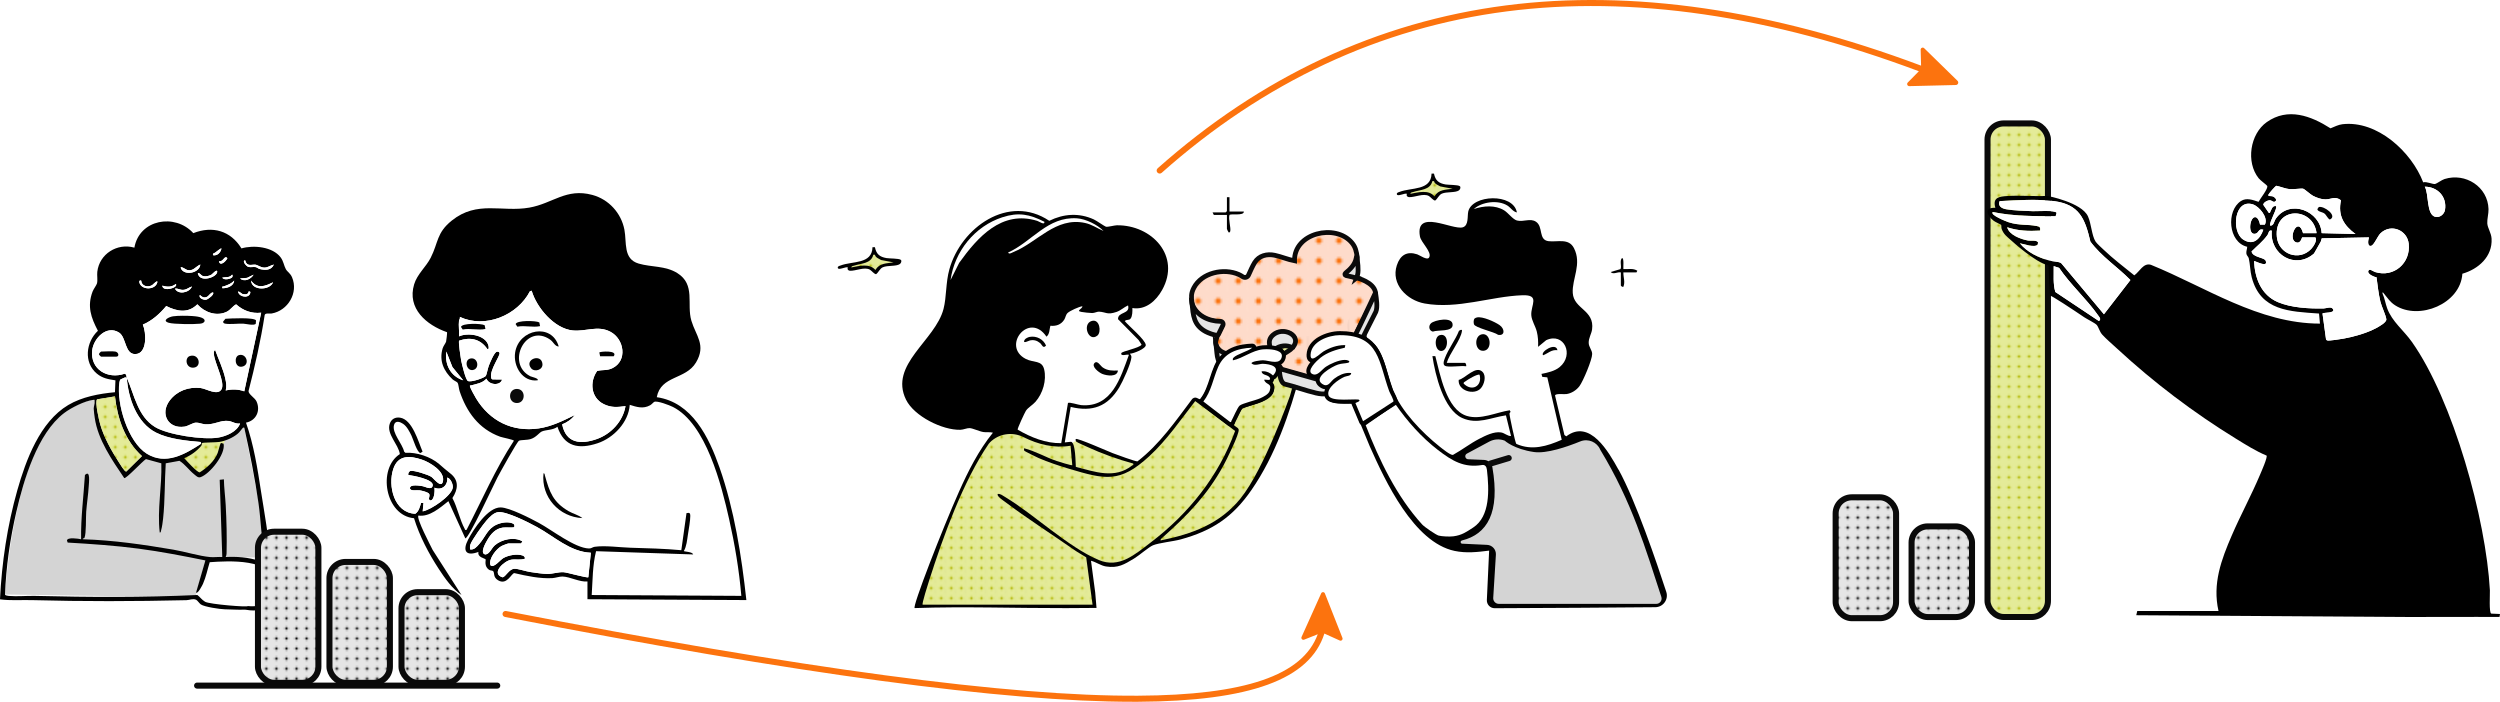
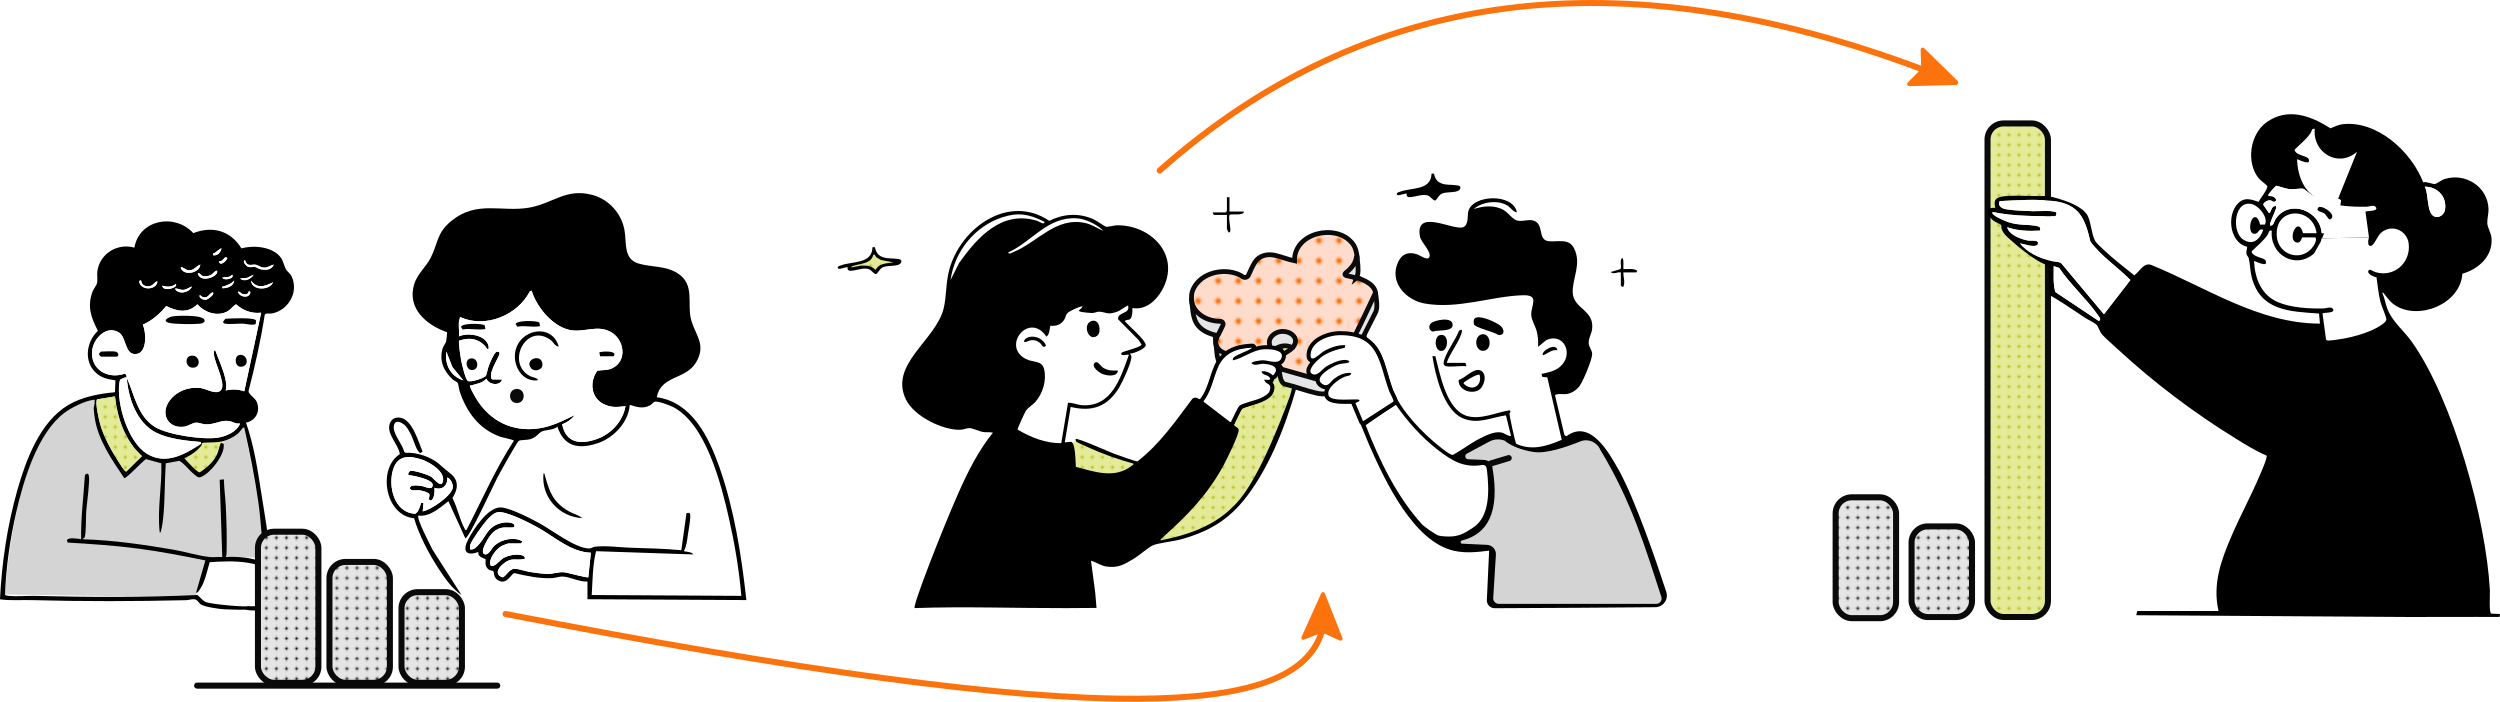
<svg xmlns="http://www.w3.org/2000/svg" id="a" viewBox="0 0 1240.97 348.36">
  <defs>
    <pattern id="b" x="0" y="0" width="5" height="5" patternTransform="translate(-420.3 -375.57)" patternUnits="userSpaceOnUse" viewBox="0 0 5 5">
      <rect width="5" height="5" style="fill:none;" />
      <polygon points="4.98 5 0 5 0 0 5 .01 4.98 5" style="fill:#e4eb98;" />
      <path d="M2.5,3.25c.97,0,.97-1.5,0-1.5s-.97,1.5,0,1.5h0Z" style="fill:#b1b700;" />
    </pattern>
    <pattern id="c" x="0" y="0" width="50" height="50" patternTransform="translate(-420.3 -375.57)" patternUnits="userSpaceOnUse" viewBox="0 0 50 50">
      <rect x="0" width="50" height="50" style="fill:none;" />
      <rect x="0" width="50" height="50" style="fill:#0a0a0a;" />
    </pattern>
    <pattern id="d" x="0" y="0" width="5" height="5" patternTransform="translate(-420.3 -375.57)" patternUnits="userSpaceOnUse" viewBox="0 0 5 5">
-       <rect width="5" height="5" style="fill:none;" />
      <polygon points="4.98 5 0 5 0 0 5 .01 4.98 5" style="fill:#e5e5e5;" />
      <path d="M2.5,3.25c.97,0,.97-1.5,0-1.5s-.97,1.5,0,1.5h0Z" style="fill:#0a0a0a;" />
    </pattern>
    <pattern id="e" x="0" y="0" width="10" height="10" patternTransform="translate(-420.3 -375.57)" patternUnits="userSpaceOnUse" viewBox="0 0 10 10">
      <rect width="10" height="10" style="fill:none;" />
      <polygon points="9.95 10 0 10 0 0 10 .03 9.95 10" style="fill:#fedbca;" />
      <path d="M5,6.5c1.93,0,1.93-3,0-3s-1.93,3,0,3h0Z" style="fill:#fc740f;" />
    </pattern>
  </defs>
  <rect x="986.58" y="61.27" width="30" height="245" rx="8" ry="8" style="fill:url(#b); stroke:#0a0a0a; stroke-miterlimit:10; stroke-width:3px;" />
  <path d="M368.77,296.54l-139.68-1.17c-10.19-11.88-17.69-25.42-22.95-40.34l16.93-7.47,8.12,18.38,26.89-50.14,19.76-4.94,25.9,5.33,8.12-19.29c47.74-3.39,50.99,63.83,56.89,99.65Z" style="fill:#fff;" />
  <polyline points="200.43 225.59 193.46 210.42 199.86 208.65 210.31 227.71" style="fill:#fff;" />
  <path d="M291.62,288.65c-3.98.34-8.69-2.38-12.42-2.47-1.44-.04-3.49.7-5,.79-6.17.36-12.92-1.1-18.9-2.49-1.47.09-3.69,6.31-8.13,3.52-2.44-1.53-1.61-3.44-2.31-4.41-.34-.47-1.35-.33-1.88-.64-2.93-1.71-1.71-5-1.89-5.24-.51-.7-4.16-.96-3.6-3.75-6.28,2.37-8.01-.6-5.1-6.15,2.71-5.17,9.78-16.05,16.16-15.93,4.41.09,14.85,5.48,19.02,7.74,6.43,3.49,17.81,12.46,24.76,12.64,1.34.04,1.71-.68,2.84-.84,5.27-.74,12.28.29,17.63.46,8.5.27,16.96.44,25.4,1.24l2.57-18.4c1.37-.32,1.9-.12,1.89,1.32,0,2.44-.77,6.69-1.17,9.26-.42,2.71-.67,5.92-2.04,8.24.38.36,4.24.29,4.62,1.68l-48.19-1.62c-1.78,7.12-1.68,14.49-2.16,21.76l74.27.42c-1.1-12.84-3.25-25.63-6.08-38.19-3.78-16.79-11.41-47.29-27.9-55.6-1.68-.84-7.77-3.19-9.23-2.52-.47.22-1.21,1.22-2.09,1.71-3.46,1.9-6.6.87-10.09-.23-.55,8.63-8.03,16.44-15.96,19.07-9.34,3.1-16.61,1.81-19.93-8.18-2.08,1.7-5.8,1.47-7.73,2.33-1.34.6-2.77,2.88-5.48,3.75-1.88.61-4.89.38-5.87.85s-9.53,16-10.71,18.25c-1.83,3.5-14.13,30.23-15.94,30.21l-8.4-18.46c-4.11,3.23-9.35,7.96-14.88,7.14-1.17,1.32,5.99,14.85,7.06,17.06l14.33,22.38c-4.6-3.05-8.22-8.25-11.25-12.88-5.01-7.65-9.64-16.48-12.32-25.23-14.34-1.27-18.3-24.62-7.03-31.83-.7-4.89-6.71-9.9-5.04-15.01.77-2.35,2.69-3.43,5.11-3.08,6.17.9,9.09,11.95,11.21,16.87l-1.03.67c-1.65,0-3.66-6.9-4.46-8.56-.98-2.02-2.27-4.61-4.17-5.9-1.45-.99-3.81-1.87-4.5.48-1.18,4.02,4.11,9.3,5,13.3l.62.59c5.53-.37,12.47,1.92,16.73,5.55,2.14,1.82,3.21,2.87,5.47,4.6,4.53,3.45,3.99,7.95,1.14,12.31,2.45,4.54,3.68,10.9,6.1,15.27.26.47-.03.72.93.53,7.7-14.81,14.31-30.27,23.5-44.26,0-.48-5.79-1.61-6.82-1.98-10.62-3.85-16.7-12.32-20.14-22.66-.37-1.12-.55-3.41-.95-4.08-.3-.51-1.86-1.12-2.49-1.7-4.44-4.1-6.82-9.35-4.97-15.44.39-1.27,1.49-2.51,1.71-3.33.13-.47.6-4.47.47-4.67-10.24-3.57-19.95-11.79-16.33-23.78,1.54-5.1,5.92-8.65,8.22-13.18,3.86-7.58,2.83-12.34,10.48-18.47,12.64-10.13,24.8-4.02,38.48-6.42,11.66-2.05,18.25-9.81,31.28-6.3,8.14,2.2,14.32,8.99,15.91,17.24,1.23,6.38-.72,14.56,7.08,16.84,6.36,1.85,13.26,1.01,19.19,4.72,9.17,5.74,4.52,15.36,6.98,23.65,2.22,7.44,7.44,12.08,2.29,20.72s-17.39,6.31-19.48,17.23c17.54,2.53,25.89,19.91,31.16,34.93,7.31,20.82,10.93,43.87,13.32,65.78l-78.88-.42v-8.81ZM227.84,159.21c-.29,2.41.21,5.29,0,7.76,4.37-2,13.14-.79,14.6,4.5.09.34.47,2.2-.53,1.79-3.43-4.97-8.37-6.11-14.02-4.15-.41.48.75,8.32.99,9.62.32,1.69,2.25,9.99,3.44,10.41,1.61.7,8.02-1.53,8.85-2.55.3-.38,1.05-3.98,1.46-5.04.57-1.44,2.65-6.62,3.96-6.96.59-.16,1.23.04,1.38.61.37,1.4-4.9,8.33-4.18,12.13.09.48.15.85.69.99l4.76.06c-.9,3.31-6.65,2.74-7.76-.42-2.16,2.31-4.81,2.53-7.58,3.34-.4.12-.83-.23-.59.62.3,1.04,2.33,4.7,3,5.81,6.8,11.22,17.99,16.84,31.12,14.92,6.43-.94,12.14-3.84,17.89-6.65-1.51,2.11-3.85,3.71-6.27,4.64,1.88,9.38,9.16,10.13,17.17,7.3,7.13-2.52,12.98-8.8,14.28-16.35-3.96.52-7.02.86-10.78-.98-6.39-3.13-7.19-11-3.31-16.47,2.64-.72,4.76-.07,7.47-1.34,7.76-3.65,6.03-14.53-.93-18.15-6.35-3.3-12.1.04-18.67-.63-9.15-.92-17.91-11.33-20.36-19.72l-.86.26c-6.18,11.99-22.2,18.64-34.79,12.75.25.72-.37,1.43-.42,1.89ZM229.94,188.78l-5.37-6.58-3.02-7.68c-.88,6.44,2.08,12.25,8.39,14.26ZM202.67,235.78c-.16-.8.32-1.84,1.13-2.02,1.67-.38,8.69,1.84,10.34,2.94,1.18.78,4.72,5.67,5.65,2.57,1.54-5.13-6.45-9.81-10.49-11.15-6.01-2-11.73-2.29-14.06,4.64-2.83,8.42.39,21.88,10.92,22.27,1.76-1.18,2.25-3.44,2.85-5.36l1.22-.03-.41,4.2c4.18-.77,14.28-7.66,14.93-11.74.25-1.55-1.04-4.67-2.77-5.04.48,3.77-2.6,6.62-6.29,5.03.2,1.39-.04,6.77-2.31,6.29-1.02-.83.12-1.86-.27-3.07-.32-.97-3.74-1.75-4.81-1.91-1.29-.19-4.8.58-4.79-1.1,0-2.12,5.15-1.16,6.41-.94s4.46,2.2,4.88-.38c.5-3.07-9.99-4.94-12.12-5.19ZM258.68,269.77h-6.29c-.36,0-2.85.97-3.37,1.24-2.67,1.44-6.62,6.41-5.55,9.56,1.65,1.65,4.79-2.68,6.47-3.61,2.52-1.39,6.73-2.18,9.48-1.22.65.23,1.27.81,1.15,1.57-2.19.83-4.56.14-6.82.52-3.55.6-10.23,6.81-4.32,8.73,1.6-.15,3.19-4.12,5.9-4.24,1.77-.08,5.81,1.33,8.03,1.64,2.35.33,6.08.91,8.33.93,2.57.02,5.43-.98,7.96-.87,1.81.08,11.9,3.02,12.39,2.52l1.26-12.17c-10.34-.43-18.13-8.08-26.84-12.81-4.01-2.18-14.95-7.77-19.11-7.35-2.29.23-4.4,2.55-5.87,4.2-1.72,1.93-7.22,9.61-7.94,11.78-.29.87-.3,1.6-.23,2.5,2,.43,3.41-1.33,4.63-2.72,2.95-3.38,4.01-7.49,8.51-9.53,2.36-1.07,5.83-1.68,8.24-.53.8.38.89,1.51.39,1.83-.36.23-4.34-.02-5.51.15-3.66.52-5.92,3.2-7.67,6.18-.8,1.36-4,6.89-.81,7.16,2.1-.42,2.87-3.13,4.6-4.62,3.45-2.96,9.73-4.28,13.63-1.89l-.63,1.04Z" />
  <path d="M96.97,296.54l7.28-20.04,29.56.25-12.55-64.46-64.2-15.53c-17.87.4-30.47,9.64-38.46,23.5-8.64,21.34-14.06,46.29-16.1,74.83l94.47,1.45Z" style="fill:#d4d4d4;" />
  <path d="M90.61,228.49l8.8,7.48c5.44-4.72,9.84-10.43,12.47-17.79l-11.2.94-10.54,9.28" style="fill:url(#b);" />
  <path d="M101.96,278.16l-4.99,18.2c6.9,4.95,19.52,5.75,34.76,4.65,6.07-3.57,7.86-9.05,3.73-17.14-5.32-5.24-17.77-6.41-33.51-5.7Z" style="fill:#fff;" />
  <path d="M122.1,209.77c3.85,10.92,5.72,22.81,7.48,34.26,1.45,9.44,4.11,23.53,4.23,32.71.03,2.68-1.84,2.53-2.38-.15-1.66-8.26-1.88-18.12-3.1-26.69-1.8-12.63-4.33-25.17-7.08-37.61-.58-.11-.54-.09-.87.27-.86.91-1.32,1.88-2.52,2.84-2.49,2.01-5.87,3.45-9.03,3.98-1.37.23-8.18.24-8.5.53-.14.13-.11.98-.46,1.41-2.05,2.51-5.38,4.92-8.41,6.09,1.04,1.22,6.49,7.24,7.69,7.06,3.65-2.31,7.23-5.48,8.88-9.59.41-1.03,1.21-4.86,1.69-5.02l1.27.4c1.08,5.26-6.99,15.19-11.55,16.63-1.18.37-2.21-.78-3.14-1.52-2.45-1.95-4.45-4.91-7.23-6.63l-6.8,1.24c-.59,9.1-.34,18.37-1.31,27.44-.18,1.72-.51,4.11-.97,5.75-.12.43-.1,1.27-.7,1.17-1.33-11.37,1.16-22.9.79-34.36l-7.63-2.09c-1.6.92-9.92,9.93-10.79,9.41-6.02-8.91-13.06-18.98-14.63-29.87-.17-1.18-.49-3.47-.51-4.56-.01-1.23.64-2.4.46-3.78-.08-.63.22-.71-.61-.61-4.3.51-11,3.91-14.47,6.52-13.39,10.07-20.17,33.4-23.82,49.19-3.1,13.42-5.06,27.14-5.6,40.92.12.5,1.43.66,1.9.7,4.09.37,8.83-.12,13.03-.02,26.8.67,53.78.82,80.56-.44,1.44,1.1,2.08,2.28,3.81,3.34,2.1,1.29,21.72,2.84,21.15,2.14,7.4.77,15.4-2.24,14.15-11.01-1.82-12.81-23.71-11.41-32.98-10.75-1.08,3.47-1.85,7.4-3.34,10.72-.23.52-2.57,5.21-3.43,4.33l4.61-15.94c-10.93-2.21-21.93-4.35-33-5.82-11.74-1.55-23.53-2.34-35.34-3.04l-.36-1.02c.2-1.79,5.72-.91,7.02-.62-.17-10.65,1.23-21.29,1.9-31.88,2.86-2.83,1.98,3.89,1.88,5.65-.25,4.17-.93,8.42-1.25,12.6-.22,2.86.08,10.81-.86,12.91-.21.47-.99.07-.82.72,15.12.45,30.09,2.64,44.97,5.17,5.6.95,12.88,3.2,18.16,3.66,1.95.17,4.12-.15,6.1-.01l-1.28-38.33,2.08-.23c.08,4.24.66,8.51.9,12.74.43,7.78.62,16.15.43,23.96-.02.71-.13,1.23-.44,1.86,9.62-.57,26.28,1.3,27.29,13.62.78,9.53-6.75,13.56-15.33,12.82-1.19-.1-2.04-.38-3.06-.31-2.17.14-6.03-.13-9.47-.19-2.2-.04-10.1-1.19-11.8-2.44-.73-.53-1.7-2.03-2.32-2.3-1.68-.72-3.19.18-4.8.22-25.84.61-50.93.67-76.79-.03-5.26-.14-10.54.34-15.75-.4.9-18.31,3.61-36.52,8.6-54.13,4.24-14.97,11.24-33.97,25.26-42.3,6.87-4.08,15.33-5.64,23.21-6.37l.24-5.89c-3.54-.57-6.4-.98-9.25-3.36-6.66-5.55-5.37-15.69.55-21.24-3.46-6.58-5.4-12.13-2.66-19.45.47-1.25,1.97-3.2,2.2-4.09.42-1.63-.06-3.92.15-5.73,1.01-8.9,9.91-14.44,18.41-12,2.46-14.04,20.14-17.21,29.25-7.2,9.56-3.76,18.51-1.21,23.9,7.57,5.99-1.75,15.44-.86,19.44,4.45,1.45,1.93,1.61,4.06,2.57,5.82.78,1.42,2.19,1.96,3.09,4.05,3.29,7.7-2.03,16.58-10.11,17.99-1.06.19-3.1-.4-3.46.74-1.95,12.73-4.83,25.3-8.02,37.76-.05,1.64,3.14,3.3,3.98,5.18,2.09,4.68-.25,9.51-5.25,10.5ZM109.93,123.33c-.26-.28-2.72,1.79-3.15,2.09-.5.35-1.26.26-1.04,1.26,2.12.45,3.86-1.4,4.19-3.35ZM108.68,129.63c.52,2.85,3.52.08,4.19-1.47-1.49-1.75-1.98,2.08-4.19,1.47ZM135.95,131.31c-1.66.35-2.92,1.54-4.75,1.52s-3.27-1.31-4.36-1.45c-1.86-.24-4.24,1.26-5.16-2.18-1.76.29.68,3.02,1.56,3.27,1.13.33,2.5-.1,3.67.11.74.13,1.3.79,1.98.95,2.73.64,5.73.79,7.06-2.23ZM99.44,131.31c-2.44,1.01-3.54,3.57-6.63,2.66-.38-.11-3.67-2.36-3.01-.78,1.59,3.81,9.22,2.48,9.64-1.88ZM98.19,135.5c.72,5.16,9.68,2.14,9.64-.63-.03-1.57-2.53,1.26-2.78,1.41-1.27.74-2.94,1.17-4.36.72-1.01-.32-1.39-1.54-2.49-1.49ZM115.3,137.53c.14-.25.28-1.13-.12-1.18-1.22,1.65-3.13,1.05-4.83,1.46.81,1.54,4.44.6,4.95-.28ZM125.88,136.34l-3.23,1.58-3.48.29c2.16,1.97,5.43.34,6.71-1.88ZM70.07,139.28c-1.23-.32-1,.93-.61,1.67,1.6,3.1,7.55,2.88,8.59-.63.57-1.94-2.3,1.09-2.54,1.23-2.18,1.25-5.23.5-5.43-2.27ZM110.36,143.05c2.34.15,5.73-1.07,5.87-3.77-1.54,1.66-2.99,2.03-4.95,2.83-.63.26-1.14-.25-.92.94ZM135.53,140.12c-4.07,2.03-7.77,3.44-10.9-.84.23,5.15,9.38,4.98,10.9.84ZM80.57,141.8c.16,3.34,8.16,1.02,6.71-.84-2.08,1.63-4.23,1.55-6.71.84ZM95.25,142.22c-1.44.4-2.4,1.47-4.03,1.65-1.91.2-2.69-.78-4.36-.6,1.55,3.27,7.32,1.96,8.39-1.04ZM123.37,144.73c-.02,1.52-1.86,1.54-3.07,1.17-.17-.05-2.67-2.23-1.97-.55.82,1.95,4.85,2.89,5.81.36.3-.8.13-1.17-.77-.98ZM105.74,145.15c-1.46.09-2.01,1.93-3.34,2.34s-2.24-.12-3.16-1.08c-.89,1.51,1.88,2.65,3.15,2.34.93-.22,4.22-2.63,3.36-3.6ZM62.94,187.53c3.75,8.33,5.31,19.11,13.97,24.42,6.45,3.95,24.06,6.52,31.44,5.27,3.94-.67,9.4-2.92,10.8-7.03-2.07.44-3.84-.99-5.7-1.22-3.99-.51-7.17,1.99-11.71,1.63-1.47-.12-3.16-.91-4.57-.81-1.62.12-3.82,1.71-5.6,1.98-8.2,1.25-12.2-6.45-7.42-12.87,3.65-4.89,9.43-6.99,15.44-6.29,2.87.33,8.42,4.03,10.35.61s-3.4-13-3.77-17.28c-.07-.85-.2-1.65.6-2.25,1.63,4.54,4.03,9.55,5.05,14.25.44,2.05.78,3.85.2,5.89,3.03-.75,6.29-.66,9.22.42l8.39-39.02c-4.75.54-8.93-1.03-12.44-4.16-1.78.93-2.75,2.74-4.63,3.67-5.03,2.48-11.1.33-14.61-3.69-4.62,4.64-10.12,3.55-15.45.86-3.17,3.82-6.99,7.27-11.61,9.22,1.72,3.82,2.31,14.38-3.61,14.63-5.41.23-4.51-8.28-8.17-10.65-6.09-3.95-12.7,2.81-13.36,8.83-1.04,9.46,7.68,14.44,16.06,11.58,1.15.22.87,1.51,1.1,2.01l-.83-.21-2.26,1.02c-.38.27-.5,1.13-.57,1.6-1.6,10.27,4.38,29.57,13.59,35.28s18.83.36,26.99-4.97l-.21-.83c-7.07-.63-15.78-1.45-22.18-4.67-9.58-4.82-13.83-17.11-14.54-27.21ZM57.07,196.76l-8.83,1.45c-1.31.93.96,10.54,1.49,12.39,1.78,6.28,5.7,13.37,9.27,18.85.58.88,2.84,4.77,3.69,4.62l7.79-7.68c-8.35-7.51-12.22-18.68-13.4-29.64Z" />
  <path d="M289.1,257.18c-11.58-.51-20.62-10.54-19.3-22.23.6-.1.59.74.71,1.17,2.29,8.17,4,13.13,11.75,17.63,2.25,1.3,4.84,1.86,6.84,3.43Z" />
  <path d="M227.84,159.21c.05-.45.67-1.17.42-1.89,12.59,5.89,28.62-.75,34.79-12.75l.86-.26c2.45,8.39,11.21,18.8,20.36,19.72,6.58.66,12.32-2.67,18.67.63,6.96,3.61,8.69,14.5.93,18.15-2.71,1.27-4.83.62-7.47,1.34-3.87,5.48-3.07,13.34,3.31,16.47,3.76,1.84,6.82,1.49,10.78.98-1.3,7.55-7.15,13.83-14.28,16.35-8.01,2.83-15.29,2.08-17.17-7.3,2.42-.94,4.75-2.54,6.27-4.64-5.75,2.81-11.46,5.71-17.89,6.65-13.13,1.92-24.33-3.7-31.12-14.92-.68-1.12-2.7-4.77-3-5.81-.24-.85.19-.5.59-.62,2.76-.81,5.42-1.03,7.58-3.34,1.11,3.16,6.85,3.73,7.76.42l-4.76-.06c-.54-.14-.6-.52-.69-.99-.72-3.8,4.55-10.73,4.18-12.13-.15-.57-.79-.76-1.38-.61-1.31.34-3.39,5.52-3.96,6.96-.42,1.06-1.16,4.66-1.46,5.04-.83,1.03-7.24,3.25-8.85,2.55-1.19-.41-3.12-8.72-3.44-10.41-.25-1.3-1.4-9.14-.99-9.62,5.65-1.96,10.59-.82,14.02,4.15,1.01.4.63-1.45.53-1.79-1.46-5.29-10.23-6.5-14.6-4.5.21-2.47-.29-5.35,0-7.76ZM268.08,161.89l-.37-1.86c-1.7-.94-11.32-1.1-11.75.85l.85,1.27c3.72-.75,7.67.51,11.27-.27ZM277.35,172c-3.44-11.93-19.79-8.69-21.63,2.92-1.09,6.85,3.65,14.84,11.14,13.86.83-.92-3.09-1.74-3.64-2.02-12.27-6.28-2.29-26.6,9.82-18.21,1.79,1.24,2.31,3.36,4.31,3.45ZM304.63,176.84c2.28-3.11-6.68-2.38-7.14-1.89l.39,1.91,6.75-.02ZM233.61,177.94c-3.34.6-2.14,6.23,1.06,5.74,3.58-.55,2.63-6.4-1.06-5.74ZM263.63,182.79c1.68,2.09,5.91.86,5.64-2.13-.49-5.42-9.2-2.3-5.64,2.13Z" style="fill:#fff;" />
  <path d="M258.68,269.77l.63-1.04c-3.9-2.39-10.18-1.07-13.63,1.89-1.74,1.49-2.5,4.2-4.6,4.62-3.19-.27,0-5.79.81-7.16,1.75-2.98,4.01-5.66,7.67-6.18,1.17-.17,5.15.08,5.51-.15.5-.32.41-1.45-.39-1.83-2.42-1.15-5.88-.54-8.24.53-4.51,2.04-5.56,6.15-8.51,9.53-1.21,1.39-2.63,3.15-4.63,2.72-.07-.89-.06-1.63.23-2.5.73-2.16,6.22-9.85,7.94-11.78,1.48-1.65,3.58-3.97,5.87-4.2,4.16-.42,15.1,5.17,19.11,7.35,8.71,4.73,16.5,12.38,26.84,12.81l-1.26,12.17c-.49.49-10.59-2.45-12.39-2.52-2.53-.11-5.39.89-7.96.87-2.24-.02-5.98-.59-8.33-.93-2.21-.31-6.25-1.72-8.03-1.64-2.71.12-4.3,4.09-5.9,4.24-5.91-1.92.77-8.13,4.32-8.73,2.26-.38,4.63.31,6.82-.52.12-.76-.49-1.35-1.15-1.57-2.75-.96-6.96-.17-9.48,1.22-1.67.92-4.82,5.25-6.47,3.61-1.07-3.15,2.88-8.12,5.55-9.56.52-.28,3.01-1.24,3.37-1.24h6.29Z" style="fill:#fff;" />
  <path d="M202.67,235.78c2.12.25,12.62,2.12,12.12,5.19-.42,2.58-3.6.6-4.88.38s-6.4-1.18-6.41.94c0,1.68,3.5.9,4.79,1.1,1.07.16,4.49.94,4.81,1.91.4,1.21-.75,2.25.27,3.07,2.26.48,2.51-4.9,2.31-6.29,3.69,1.59,6.77-1.27,6.29-5.03,1.73.37,3.02,3.49,2.77,5.04-.66,4.08-10.76,10.97-14.93,11.74l.41-4.2-1.22.03c-.6,1.92-1.09,4.18-2.85,5.36-10.53-.39-13.75-13.85-10.92-22.27,2.33-6.93,8.05-6.64,14.06-4.64,4.04,1.35,12.03,6.02,10.49,11.15-.93,3.1-4.47-1.79-5.65-2.57-1.65-1.09-8.67-3.32-10.34-2.94-.81.19-1.29,1.23-1.13,2.02Z" style="fill:#fff;" />
  <path d="M229.94,188.78c-6.31-2.01-9.27-7.82-8.39-14.26l3.02,7.68,5.37,6.58Z" style="fill:#fff;" />
  <path d="M62.94,187.53c-.23-.5.06-1.79-1.1-2.01-8.38,2.86-17.1-2.12-16.06-11.58.66-6.03,7.27-12.79,13.36-8.83,3.65,2.37,2.76,10.89,8.17,10.65,5.92-.26,5.33-10.81,3.61-14.63,4.62-1.95,8.44-5.4,11.61-9.22,5.32,2.69,10.83,3.78,15.45-.86,3.51,4.02,9.58,6.17,14.61,3.69,1.88-.93,2.85-2.74,4.63-3.67,3.5,3.14,7.69,4.7,12.44,4.16l-8.39,39.02c-2.94-1.08-6.19-1.17-9.22-.42.58-2.04.24-3.84-.2-5.89-1.02-4.7-3.41-9.71-5.05-14.25-.8.6-.67,1.4-.6,2.25.37,4.28,5.66,13.9,3.77,17.28s-7.48-.27-10.35-.61c-6.01-.7-11.8,1.4-15.44,6.29-4.78,6.42-.78,14.12,7.42,12.87,1.79-.27,3.98-1.86,5.6-1.98,1.41-.1,3.1.7,4.57.81,4.54.36,7.72-2.14,11.71-1.63,1.85.24,3.63,1.66,5.7,1.22-1.41,4.1-6.86,6.35-10.8,7.03-7.38,1.26-25-1.32-31.44-5.27-8.66-5.31-10.22-16.09-13.97-24.42.71,10.1,4.96,22.39,14.54,27.21,6.4,3.22,15.1,4.04,22.18,4.67l.21.83c-8.16,5.33-17.52,10.84-26.99,4.97s-15.19-25.01-13.59-35.28c.07-.48.19-1.33.57-1.6l2.26-1.02.83.21ZM85.92,157.01c-2.06.3-5.73,2.14-2.17,3.21,2.52.76,12.65.79,15.5.46.88-.1,1.79-.28,2.27-1.11.65-2.23-4.65-2.59-6.04-2.69-2.54-.18-7.1-.23-9.56.13ZM127.08,159.05c-.97-1.6-12.86-.97-15.17-.81l-1.15,1.38c-.03.71.46.94,1.07,1.05,2.3.41,6.25-.09,8.83-.02,1.3.04,5.54,1.14,6.3.05l.12-1.65ZM57.28,174.52c-1.59-.33-5.24,0-7.13,0-.11,0-1.14.98-1.01,1.41.04.22.94,1.11,1.01,1.11h7.55c1.63,0,1.26-2.17-.42-2.52ZM118.63,176.27c-2.62.75-2.06,6.39,1.48,5.74,4.17-.77,2.25-6.8-1.48-5.74Z" style="fill:#fff;" />
  <path d="M57.07,196.76c1.18,10.96,5.04,22.14,13.4,29.64l-7.79,7.68c-.84.15-3.11-3.74-3.69-4.62-3.57-5.48-7.49-12.56-9.27-18.85-.52-1.85-2.8-11.47-1.49-12.39l8.83-1.45Z" style="fill:url(#b);" />
  <path d="M135.95,131.31c-1.33,3.02-4.33,2.87-7.06,2.23-.68-.16-1.24-.82-1.98-.95-1.17-.2-2.53.22-3.67-.11-.89-.25-3.32-2.98-1.56-3.27.92,3.43,3.31,1.94,5.16,2.18,1.09.14,2.47,1.43,4.36,1.45s3.1-1.17,4.75-1.52Z" style="fill:#fff;" />
  <path d="M99.44,131.31c-.43,4.36-8.06,5.69-9.64,1.88-.66-1.58,2.63.67,3.01.78,3.09.91,4.19-1.65,6.63-2.66Z" style="fill:#fff;" />
  <path d="M135.53,140.12c-1.52,4.14-10.67,4.3-10.9-.84,3.14,4.29,6.83,2.87,10.9.84Z" style="fill:#fff;" />
  <path d="M98.19,135.5c1.1-.05,1.48,1.17,2.49,1.49,1.42.46,3.1.02,4.36-.72.25-.14,2.75-2.97,2.78-1.41.05,2.78-8.92,5.79-9.64.63Z" style="fill:#fff;" />
  <path d="M70.07,139.28c.19,2.77,3.25,3.52,5.43,2.27.24-.14,3.12-3.17,2.54-1.23-1.03,3.51-6.99,3.73-8.59.63-.38-.74-.62-1.99.61-1.67Z" style="fill:#fff;" />
  <path d="M95.25,142.22c-1.07,3.01-6.84,4.32-8.39,1.04,1.67-.18,2.45.81,4.36.6,1.63-.17,2.58-1.24,4.03-1.65Z" style="fill:#fff;" />
  <path d="M105.74,145.15c.86.97-2.43,3.38-3.36,3.6-1.27.31-4.04-.83-3.15-2.34.92.96,1.79,1.51,3.16,1.08s1.88-2.25,3.34-2.34Z" style="fill:#fff;" />
  <path d="M80.57,141.8c2.48.71,4.63.79,6.71-.84,1.46,1.86-6.55,4.18-6.71.84Z" style="fill:#fff;" />
  <path d="M123.37,144.73c.9-.19,1.07.18.77.98-.96,2.53-4.99,1.59-5.81-.36-.71-1.68,1.79.5,1.97.55,1.21.37,3.05.35,3.07-1.17Z" style="fill:#fff;" />
  <path d="M110.36,143.05c-.22-1.19.29-.69.92-.94,1.96-.8,3.41-1.17,4.95-2.83-.14,2.71-3.53,3.93-5.87,3.77Z" style="fill:#fff;" />
  <path d="M125.88,136.34c-1.28,2.22-4.55,3.84-6.71,1.88l3.48-.29,3.23-1.58Z" style="fill:#fff;" />
  <path d="M108.68,129.63c2.21.61,2.69-3.22,4.19-1.47-.67,1.56-3.66,4.32-4.19,1.47Z" style="fill:#fff;" />
  <path d="M109.93,123.33c-.33,1.95-2.07,3.8-4.19,3.35-.21-1,.54-.91,1.04-1.26.43-.3,2.89-2.37,3.15-2.09Z" style="fill:#fff;" />
  <path d="M115.3,137.53c-.5.88-4.14,1.82-4.95.28,1.7-.41,3.6.19,4.83-1.46.4.06.26.94.12,1.18Z" style="fill:#fff;" />
  <path d="M277.35,172c-2-.09-2.52-2.21-4.31-3.45-12.11-8.38-22.1,11.94-9.82,18.21.55.28,4.47,1.1,3.64,2.02-7.49.97-12.22-7.01-11.14-13.86,1.84-11.61,18.19-14.84,21.63-2.92Z" />
  <path d="M263.63,182.79c-3.56-4.43,5.14-7.54,5.64-2.13.27,2.99-3.95,4.22-5.64,2.13Z" />
  <path d="M268.08,161.89c-3.6.78-7.55-.48-11.27.27l-.85-1.27c.43-1.96,10.05-1.8,11.75-.85l.37,1.86Z" />
  <path d="M233.61,177.94c3.69-.66,4.64,5.19,1.06,5.74-3.21.49-4.41-5.14-1.06-5.74Z" />
  <path d="M297.89,176.85l-.39-1.91c.46-.48,9.42-1.21,7.14,1.89l-6.75.02Z" />
  <path d="M85.92,157.01c2.46-.36,7.02-.31,9.56-.13,1.39.1,6.69.46,6.04,2.69-.48.83-1.39,1.01-2.27,1.11-2.85.33-12.98.3-15.5-.46-3.56-1.07.12-2.91,2.17-3.21Z" />
  <path d="M127.08,159.05l-.12,1.65c-.76,1.1-5,0-6.3-.05-2.57-.08-6.53.43-8.83.02-.61-.11-1.1-.33-1.07-1.05l1.15-1.38c2.31-.16,14.2-.8,15.17.81Z" />
  <path d="M118.63,176.27c3.74-1.07,5.66,4.97,1.48,5.74-3.54.65-4.1-4.99-1.48-5.74Z" />
  <path d="M57.28,174.52c1.68.35,2.05,2.52.42,2.52h-7.55c-.08,0-.97-.88-1.01-1.11-.13-.43.91-1.41,1.01-1.41,1.89,0,5.55-.33,7.13,0Z" />
  <path d="M94.29,176.71c4.57-1.35,6.03,5.25,1.97,5.77s-4.76-4.95-1.97-5.77Z" />
  <path d="M240.95,163.29c-3.6.78-7.55-.48-11.27.27l-.85-1.27c.43-1.96,10.05-1.8,11.75-.85l.37,1.86Z" />
  <path d="M256.57,200.06c4.5,0,4.51-7,0-7s-4.51,7,0,7h0Z" style="fill:url(#c);" />
  <path d="M1236.63,304.57c-1.2-.28-.59-9.85-.68-11.57-1.91-35.31-18.24-94.29-38.7-123.26-4.1-5.8-9.85-10.08-12.28-16.67-.88-2.38-1.22-5.02-2.32-7.34-.06-1.28.44-.29.76.08,1.95,2.27,2.87,4.05,5.56,5.77,11.87,7.58,32.38-.76,33.32-15.71,7.95-2.28,15-8.48,14.5-17.42-.16-2.85-1.97-5.23-2.13-7.55-.14-2.07.68-4.86.61-7.12-.32-11.08-11.45-18.16-21.81-14.92-1.45.45-3.82,2.27-4.69,2.46-1.18.25-4.26-1.34-5.93-.81-5.79-15.15-22.83-30.86-40.08-28.85-2.11.25-3.99,1.28-5.92,2.04-9.74-6.22-21.16-10.49-31.64-3.09-8.36,5.9-10.41,19.9-4.03,27.87.89,1.11,3.87,3.23,4.22,3.77.75,1.18-3.55,6.46-4.28,7.94-2.83-.91-5.95-2.21-8.75-.39-7.37,4.79-6.34,20.5,3.12,22.7-.01,1.21-.61,2.22-.39,3.5.15.86.96,1.38,1.17,2.21.68,2.82.66,6.37,1.47,9.44,4.38,16.71,18.75,16.95,33.41,17.99l.46,5c-30.4-.01-56.69-18.11-83.9-29.19-3.75-1.14-5.62,3.4-8.26,5.24-5.03-4.09-10.58-8.27-15.26-12.76-1.03-.99-3.28-2.96-3.96-4.01-1.93-2.99-2.11-8.92-3.8-12.57-3.18-6.86-19.93-10.07-19.93-10.07-6.56.28-13.42-.39-19.95.02-4.1.25-7.58.65-6.07,5.85-5.88-.23-4.22,3.86-.8,6.47.81.62,3.55,1.82,3.66,2,.23.36.02,1.37.27,2.03,1.06,2.78,2.51,3.67,4.55,5.53.41.37,12.23,11.21,18.69,12.57,0,0,.7,16.58.89,15.09.08-.58,12.09,7.41,16.82,10.62,1.38.94,5.42,2.91,6.24,3.84.91,1.04,1.38,3.3,2.74,4.81,1.81,2.02,5.22,4.95,7.35,6.92,18.17,16.81,38.11,31.89,59.2,44.85,4.87,2.99,9.73,6.07,15.02,8.27.56.88-2.64,8.05-3.23,9.46-4.29,10.17-9.61,19.94-13.99,30.06-5.26,12.15-9.72,24.09-6.64,37.63h-40.34c-.16.7-.33,1.39-.49,2.09,44.74.29,89.47.61,134.17.87,15.38.09,30.76-.11,46.14-.01l.24-1.47-4.34-.19ZM1213.67,104.18c-.35,2.21-2.77,4.14-5.03,3.4-4.25-1.38-2.94-11.36-5.01-14.91,6.39.07,11.09,5,10.04,11.51ZM1041.88,159.37l-21.64-14.43c-1.23-4.17-.7-8.55-.81-12.83l2.69.87c5.5,8.18,13.76,15.56,19.3,23.5.63.91,1.78,1.95.46,2.89ZM1044.39,156.01l-21.21-25.36c-1.07-.85-4.2-.82-5.86-1.28-5.49-1.51-11.05-4.12-14.68-8.6,2.03.33,7.34,2.34,8.84.65l.2-1.08c-.68-1.33-3.51-.68-4.95-.94-3.57-.65-9.42-2.73-10.39-6.6,5.41,1.83,10.7,1.98,16.36,1.67.16-1.63-.11-1.96-1.63-2.27-4.79-.96-8.69-.16-14.12-1.92-.79-.26-9.34-3.56-7.75-5.04,10.25,2.14,20.74,2.03,31.19,2.11l.52-1.7c-.86-1.45-9.73-.73-11.8-.82-4.01-.18-9.47-.28-13.3-.97-2.17-.39-4.29-1.62-3.2-4.03,8.63-.43,18.38-1.15,26.95,0,12.67,1.69,15.41,8.73,18.09,20.09,5.41,7.36,13.47,12.58,19.86,19.08l-13.14,16.99ZM1126.96,99.45c.91.13,1.85,1.57,2.82.13.27-.97-.87-1.83-1.66-2.11-.71-.25-2.49.15-2.11-.81.24-.61,3.5-4.39,3.98-4.43,2.26.49,4.39,1.48,6.72,1.69,1.65.15,5.64-.47,6.52-.24.8.21,3.56,2.83,4.89,3.52,1.83.96,4.11,1.79,6.21,1.79,2.95,0,4.69-1.81,7.7.44-1.62,7.55,1.37,12.45,7.19,16.72l-16.78-.42c-.64-10.99-15.68-17.05-22.66-7.34-1.03,1.43-1.05,3.84-2.94,3.56-.45-1.82,3.87-8.68,2.93-9.65-1.88-.3-2.16,1.64-2.84,2.82-.2.35.12.7-.72.53l-2.74-3.99c0-1.23,2.36-2.39,3.48-2.23ZM1139.43,120.16c2.63,1.28,3.12-2.32,3.36-2.32h6.5c1.2,1.32-.97,4.61-2.04,5.73-6.09,6.39-16.2,2.51-17.05-5.94-1.53-15.27,18.03-15.22,19.72-1.88h-6.71c-2.44-8.93-7.68,2.51-3.78,4.42ZM1113.43,118.87c-5.99-4.03-4.33-20.3,4.83-17.42,3.19,1,7.83,6.58,6,10.03h-2.41c-.19-1.22-.97-3.58-2.34-3.7-2.88-.24-3.96,9.41.2,8.2,1.64-.48,1.36-2.72,3.77-1.93-1.61,4.63-5.1,8.14-10.05,4.8ZM1152.01,119.93l.48-1.62,23.44-.47c-.45,1.34-.95,4.57,1.03,4.2,1.49-.28,3.2-4.84,4.76-6.3,5.19-4.86,13.19-1.54,13.94,5.25,1.05,9.6-7.42,16.89-16.59,14.07-1.36-.42-3.17-2.26-3.56-.22,0,1.3,2.93,2.71,4.16,2.77.54,3.97.99,8.24,1.93,12.13.58,2.38,2.8,6.97,2.95,8.76.13,1.53-3.64,3.59-4.97,4.31-4.56,2.47-11.04,4.34-16.15,5.25-1.38.25-7.33,1.21-8.2.92-.33-.11-.55-.28-.63-.64l-1.74-12.73c.43-.61,6.37.01,5.26-2.12-.84-1.6-3.29-.42-4.61-.39-7.12.17-16.3-.32-22.88-3.17-8.25-3.58-11.36-11.83-11.75-20.34.25-.28,7.13,3.64,5.8-.13-.63-1.76-6.46-1.62-7.03-4.64,2.79-2.82,5.5-4.82,7.87-8.1.78-1.09.48-2.64,2.17-2.24-1.15,11.91,11.77,19.51,20.98,11.33" />
-   <path d="M1152.01,119.93l.48-1.62,23.44-.47c-.45,1.34-.95,4.57,1.03,4.2,1.49-.28,3.2-4.84,4.76-6.3,5.19-4.86,13.19-1.54,13.94,5.25,1.05,9.6-7.42,16.89-16.59,14.07-1.36-.42-3.17-2.26-3.56-.22,0,1.3,2.93,2.71,4.16,2.77.54,3.97.99,8.24,1.93,12.13.58,2.38,2.8,6.97,2.95,8.76.13,1.53-3.64,3.59-4.97,4.31-4.56,2.47-11.04,4.34-16.15,5.25-1.38.25-7.33,1.21-8.2.92-.33-.11-.55-.28-.63-.64l-1.74-12.73c.43-.61,6.37.01,5.26-2.12-.84-1.6-3.29-.42-4.61-.39-7.12.17-16.3-.32-22.88-3.17-8.25-3.58-11.36-11.83-11.75-20.34.25-.28,7.13,3.64,5.8-.13-.63-1.76-6.46-1.62-7.03-4.64,2.79-2.82,5.5-4.82,7.87-8.1.78-1.09.48-2.64,2.17-2.24-1.15,11.91,11.77,19.51,20.98,11.33" style="fill:#fff;" />
+   <path d="M1152.01,119.93l.48-1.62,23.44-.47l-1.74-12.73c.43-.61,6.37.01,5.26-2.12-.84-1.6-3.29-.42-4.61-.39-7.12.17-16.3-.32-22.88-3.17-8.25-3.58-11.36-11.83-11.75-20.34.25-.28,7.13,3.64,5.8-.13-.63-1.76-6.46-1.62-7.03-4.64,2.79-2.82,5.5-4.82,7.87-8.1.78-1.09.48-2.64,2.17-2.24-1.15,11.91,11.77,19.51,20.98,11.33" style="fill:#fff;" />
  <path d="M1002.64,120.78c2.03.33,7.34,2.34,8.84.65l.2-1.08c-.68-1.33-3.51-.68-4.95-.94-3.57-.65-9.42-2.73-10.39-6.6,5.41,1.83,10.7,1.98,16.36,1.67.16-1.63-.11-1.96-1.63-2.27-4.79-.96-8.69-.16-14.12-1.92-.79-.26-9.34-3.56-7.75-5.04,10.25,2.14,20.74,2.03,31.19,2.11l.52-1.7c-.86-1.45-9.73-.73-11.8-.82-4.01-.18-9.47-.28-13.3-.97-2.17-.39-4.29-1.62-3.2-4.03,8.63-.43,18.38-1.15,26.95,0,12.67,1.69,15.41,8.73,18.09,20.09,5.41,7.36,13.47,12.58,19.86,19.08l-13.14,16.99-21.21-25.36c-1.07-.85-4.2-.82-5.86-1.28-5.49-1.51-11.05-4.12-14.68-8.6Z" style="fill:#fff;" />
  <path d="M1162.03,99.43c-1.62,7.55,1.37,12.45,7.19,16.72l-16.78-.42c-.64-10.99-15.68-17.05-22.66-7.34-1.03,1.43-1.05,3.84-2.94,3.56-.45-1.82,3.87-8.68,2.93-9.65-1.88-.3-2.16,1.64-2.84,2.82-.2.35.12.7-.72.53l-2.74-3.99c0-1.23,2.36-2.39,3.48-2.23.91.13,1.85,1.57,2.82.13.27-.97-.87-1.83-1.66-2.11-.71-.25-2.49.15-2.11-.81.24-.61,3.5-4.39,3.98-4.43,2.26.49,4.39,1.48,6.72,1.69,1.65.15,5.64-.47,6.52-.24.8.21,3.56,2.83,4.89,3.52,1.83.96,4.11,1.79,6.21,1.79,2.95,0,4.69-1.81,7.7.44ZM1151.03,102.77l-.71,1.02c0,1.26,2.39,1.44,3.36,2.11,1.16.8,1.55,2.37,2.8,3.1,4.08-1.84-2.94-6.96-5.45-6.22Z" style="fill:#fff;" />
-   <path d="M1149.92,115.74h-6.71c-2.44-8.93-7.68,2.51-3.78,4.42,2.63,1.28,3.12-2.32,3.36-2.32h6.5c1.2,1.32-.97,4.61-2.04,5.73-6.09,6.39-16.2,2.51-17.05-5.94-1.53-15.27,18.03-15.22,19.72-1.88ZM1133.82,114.93l-.64,2.03" style="fill:#fff;" />
  <path d="M1019.43,132.1l2.69.87c5.5,8.18,13.76,15.56,19.3,23.5.63.91,1.78,1.95.46,2.89l-21.64-14.43c-1.23-4.17-.7-8.55-.81-12.83Z" style="fill:#fff;" />
-   <path d="M1124.26,111.48h-2.41c-.19-1.22-.97-3.58-2.34-3.7-2.88-.24-3.96,9.41.2,8.2,1.64-.48,1.36-2.72,3.77-1.93-1.61,4.63-5.1,8.14-10.05,4.8-5.99-4.03-4.33-20.3,4.83-17.42,3.19,1,7.83,6.58,6,10.03Z" style="fill:#fff;" />
  <path d="M1203.63,92.66c6.39.07,11.09,5,10.04,11.51-.35,2.21-2.77,4.14-5.03,3.4-4.25-1.38-2.94-11.36-5.01-14.91Z" style="fill:#fff;" />
  <path d="M1151.03,102.77c2.51-.74,9.53,4.38,5.45,6.22-1.26-.72-1.64-2.3-2.8-3.1-.97-.67-3.35-.85-3.36-2.11l.71-1.02Z" />
  <path d="M532.05,220.51l-4.63,9.23,32.05,9.79,5.08-9.6-28.94-10.82c-1.37-.51-2.9.09-3.56,1.4Z" style="fill:url(#b);" />
  <rect x="128.05" y="263.94" width="30" height="75" rx="8" ry="8" style="fill:url(#d); stroke:#0a0a0a; stroke-miterlimit:10; stroke-width:3px;" />
  <rect x="163.54" y="278.94" width="30" height="60" rx="8" ry="8" style="fill:url(#d); stroke:#0a0a0a; stroke-miterlimit:10; stroke-width:3px;" />
  <rect x="199.3" y="293.94" width="30" height="45" rx="8" ry="8" style="fill:url(#d); stroke:#0a0a0a; stroke-miterlimit:10; stroke-width:3px;" />
  <line x1="97.83" y1="340.33" x2="246.83" y2="340.33" style="fill:#fff; stroke:#0a0a0a; stroke-linecap:round; stroke-miterlimit:10; stroke-width:3px;" />
  <rect x="911.19" y="246.86" width="30" height="60" rx="8" ry="8" style="fill:url(#d); stroke:#0a0a0a; stroke-miterlimit:10; stroke-width:3px;" />
  <rect x="948.88" y="261.3" width="30" height="45" rx="8" ry="8" style="fill:url(#d); stroke:#0a0a0a; stroke-miterlimit:10; stroke-width:3px;" />
  <path d="M803.39,233.14c-4.79-8.71-14.23-25.41-25.92-16.54l-.91-.68-4.66-19.6c.27-1.13,4.37-.54,5.59-.7,2.52-.32,5.04-1.93,6.54-3.95,1.81-2.44,6.31-13.12,6.3-15.95,0-1.93-1.65-3.4-1.72-5.45-.08-2.48,1.39-4.57,1.68-6.75,1.29-9.69-9.08-10.05-9.59-18.07-.45-7.03,4.67-14.43.56-22.34-2.6-5.01-8.15-2.87-12.55-3.39-5.23-.62-2.51-7.16-6.28-9.66-2.87-1.9-6.17.25-9.46-.61-2-.53-4.36-3.82-6.31-5.02-4.51-2.77-10.23-2.28-15.08-.66,4.03-3.63,11.97-4.66,16.65-1.75,1.65,1.02,2.73,3.03,4.74,3.44-1.72-9.75-22.23-8.88-24.15-.45-.51,2.25.3,6.87-2.67,7.81-5.05,1.6-23.75-9.52-21.32,4.5.54,3.13,6.21,7.86,4.55,10.52-.97,1.56-4.66-1.19-5.92-1.6-5.14-1.69-8.44.45-10.08,5.42-3.09,9.39,5.02,17.41,13.78,18.99,16.38,2.95,32.85-3.54,48.53-4.09,8.94-.31,4.13,4.82,4.42,9.86.15,2.68,2.08,5.49,2.74,8.19.62,2.56.75,4.92.63,7.56l4.03-3.31c8.86-4.11,14.07,7.28,6.66,13.37-2.43,1.99-5.97,2.77-9.01,3.37l.41,1.47,2.49.24,7.16,30.99c-7.3,3.21-14.8,5.51-22.55,2.03-.54-.55-3.52-14.35-3.37-15.11.05-.27.35-.54.54-.76l-.43-.81c-6.73,1.05-14.46,4.88-21.27,2.82-10.23-3.11-13.33-20.81-15.67-29.7l-1.44.02c1.4,9.26,5.47,26.49,14.82,30.71,7.48,3.38,14.24-.25,21.68-1.33l2.52,10.28c-1.75.05-3.15-1.49-4.92-1.79-3.51-.59-7.8,1.59-10.88,3.18-4.51,2.33-8.58,5.53-13.03,7.98-1.25.2-5.4-3.18-6.61-4.14-8.62-6.85-19.11-17.67-23.19-28-2.72-6.89-3.85-16.37-8.51-22.12-.89-1.1-4.15-3.46-4.39-4-.49-1.09-.21-3.41-.75-5.12-1.49-4.68-8.13-8.11-9.02-1.69-.22,1.6.42,2.75.33,4.3-3.39-1.09-7.06-.11-10.48.42l-42.94,6.12-1.45-3.92c-.55-1.48-1.83-2.55-3.38-2.84h0c-1.27-.23-2.54.41-3.11,1.57h0c-.72,1.46-1.03,3.08-.91,4.7.13,1.8.26,4.03.12,4.56-.17.65-1.34,1.33-1.8,2.01-4.1,6.09-4.41,14.38-9.04,20.34-1.16.74-2.16-1.74-4.23-.05-8.27,11.01-16.23,22.57-27.23,31.06-.72.21-10.64-3.46-12.28-4.07-2.19-.82-17.66-7.72-18.36-7.02-.08.08-.14.97.26,1.29.69.54,4.22,2.05,5.33,2.56,7.18,3.32,15.31,6.27,22.94,8.32.24.97-.19.69-.53.96-8.67,6.84-18.48,3.15-27.96.68-.17-2.06-.1-12.02-2.39-12.45l-3.1.32,2.94-17.62c10.85,2.64,18.39-.25,24.09-9.68,1.71-2.83,5.91-11.97,6.05-14.98.04-.97-.39-1.05-.77-1.76,1.76,0,8.06-2.52,7.9-4.33-.22-2.62-8.51-9.48-10.41-11.83.79-1.04,2.06-.18,2.89-1.29.93-1.23.92-3.72.87-5.21,6.61,1.11,11.76-3.58,14.76-8.95,9.45-16.92-5.13-32.34-22.47-32.13-1.26.02-4.4.92-5.4.72-.59-.12-4.63-2.99-6.03-3.63-7.32-3.35-14.98-2.85-22.11.69-20.18-13.53-43.78,3.33-49.57,24-1.88,6.69-1.38,13.76-2.92,19.73-4.07,15.78-27.15,27.58-18.63,45.04,4.02,8.23,18.1,15.23,27.01,14.97,1.5-.04,3.26-.9,4.58-.84,1.61.08,4.8,1.65,6.85,1.96,1.58.24,3.18-.12,4.71.31-7.12,8.8-12.25,19-16.85,29.3-8.01,17.94-23.56,57.82-21.96,57.77,24.51-.87,50.2.08,75.13.02,5.87-.01,9.23-.09,15.1-.1,0-.58-.5-6.5-.65-7.68-.68-5.25-1.42-10.49-2.09-15.73,2.51.63,4.87,2.43,7.44,2.83,6.03.95,9.08-1.02,13.92-3.92,2.52-1.51,7.34-5.72,9.37-6.57,3.03-1.26,10-1.9,13.83-2.95,15.78-4.34,25.79-11.08,35.08-24.5,11.91-17.2,18.98-38.08,24.41-58.15l2.7-1.11c.72.16.74,2.02,1.51,2.69.95.83,2.65.38,3.15,1.04.27.36.31,1.58.66,2.28.97,1.95,2.29,3.04,4.57,2.77-2.71,8.57,7.56,7.44,12.96,7.6l8.79,21.21c7.67,17.26,21.83,47.62,42.1,51.89,5.82,1.22,11.32.59,17.14-.15,0,0-.77,16.65-1.13,24.54-.1,2.21,1.66,4.05,3.87,4.05,23.07-.05,62.9-.36,79.73-.5,3.92-.03,6.68-3.86,5.47-7.59-4.64-14.25-15.12-45.12-23.66-60.65Z" />
  <path d="M711.81,86.17c.69,3.43,2.37,4.81,5.74,5.39,1.47.25,6.05.13,7.06.84.66.47.23,1.65-.42,2.11-1.82,1.28-6.14.57-8.46,1.61-1.52.68-2.07,2.47-3.31,3.42-.79.14-2.41-1.84-3.13-2.24-2.69-1.5-6.98.69-9.86.56-.91-.04-1.51-.84-1.02-1.64-1.01-.59-4.75,1.61-5.03.2-.16-.81.83-.97,1.34-1.17,5.9-2.3,15.65-.51,15.89-9.09h1.2Z" />
  <path d="M725.62,268.3c12.6-3.08,19.11-13.75,15.17-36.41-.35-2.01-2.08-3.5-4.12-3.59l-8.03-.34c-1.43-.18-1.78-2.1-.51-2.78l11.12-5.97c2.37-1.27,5.17-1.44,7.68-.47,0,0,4.52,4.21,14.55,5.64,6.22.89,16.24-2.54,22.95-5.27,3.9-1.59,8.35.3,9.95,4.19,15.7,25.87,22.54,49.3,30.29,72.99.56,1.71-.71,3.46-2.5,3.46h-78.17c-1.61,0-2.88-1.36-2.78-2.96l1.32-21.43c.16-2.58-1.82-4.78-4.4-4.9l-12.34-.58c-.91-.04-1.04-1.34-.16-1.56Z" style="fill:#d4d4d4;" />
  <path d="M733.13,157.57c2.78-.62,8.82,2.16,11.17,3.75,2.8,1.91,2.78,5.55-.66,4.88-1.94-1.5-11.45-3.49-11.98-5.24-.24-.8-.27-2.26.33-2.87.35-.25.73-.43,1.15-.52Z" />
  <path d="M724.08,188.58c3.32-.75,8.61-7.52,11.93-3.87,1.86,2.05.73,6.13-.9,7.98-3.29,3.75-11.56,1.26-11.03-4.11Z" />
  <path d="M710.28,160.52c1.68-1.67,11.06-3.6,10.79.9-.21,3.4-7.27,2.21-9.83,3.19-1.92-.47-2.29-2.77-.95-4.09Z" />
  <path d="M717.93,181.81c-2.14-.36-1.19-2.76-.7-4.06,1.71-4.53,5.19-8.97,7-13.56l.83-.43c.68-.07.71-.05.62.62-.53,4.3-6.29,11.28-7.54,15.75h9.02c.44,0,.8,1.19.63,1.68-3-.35-7,.48-9.86,0Z" />
  <path d="M735.65,165.93c4.46-.8,5.33,7.96.67,8.2-4.38.23-4.76-7.47-.67-8.2Z" />
  <path d="M610.3,97.89v7.13h7.13c.1,2.27-6.31.9-7.13,1.68-.64,2.1.81,6.49.37,8.13-.06.23-.53.87-.8.48-.19-.15-.84-1.53-.84-1.69v-6.92h-6.5l-.63-1.26h6.5l.63-.63v-6.92h1.26Z" />
  <path d="M804.57,135.23c-1.67-.42-3.73,1.26-5.03-.21l4.84-1.44c.78-1.1-.63-4.35.81-5.47,1.04,0,.52,4.59.63,5.45,2.3.14,4.89-.52,6.93.83l-.43.84h-6.5c-.05,2.46,1,4.7,0,7.13-.34.24-1.25-.4-1.25-.63v-6.5Z" />
  <path d="M714.66,166.37c4.62-1.39,4.61,7.28,1.08,7.82s-4.17-6.89-1.08-7.82Z" />
  <path d="M773.1,173.83c-3.01-.4-4.64,1.59-7.13,2.52-1.57-1.68,6.4-6.72,7.13-2.52Z" />
-   <path d="M495.34,245.17c-.94.94,2.64,3.25,3.22,3.7,10.9,8.25,23.13,16.03,34.41,23.92,2,1.4,4.15,2.56,6.2,3.87l3.16,23.48h-84.34c-.46-.47,2.75-10.52,3.25-12.07,6.81-21.42,16.92-49.36,29.56-67.78.14-.21.37-.46.65-.74,4.36-4.34,11.06-5.33,16.56-2.58,7.24,3.62,15.21,5.69,23.41,4.29l.84,9.65c-.29.29-6.81-1.76-7.78-2.08-5.49-1.86-10.61-4.93-16.14-6.31.03.38-.11.82.09,1.18s6.12,3.22,7.05,3.63c4.68,2.05,10.28,3.91,15.19,5.37,18.04,5.37,25.19,7.2,39.77-6.19,8.77-8.05,15.57-18.07,22.85-27.41l19.81,14.81c-8.09,22.35-23.07,41.08-41.87,55.35-7.88,5.98-15.64,13.02-25.84,8.72-15.31-6.46-31.96-22.58-46.66-31.39-1.05-.63-2.09-1.51-3.41-1.41Z" style="fill:url(#b);" />
  <path d="M735.61,230.83c1.6-.26,2.31.81,2.49,2.42,1.12,9.89,1.65,23.05-6.8,28.59-3.5,2.29-5.76,3.86-9.88,4.38-1.87.24-5.61.07-7.27-.35-1.32-.34-7.02-4.23-8.19-5.51-12.67-13.87-21.35-32.02-28.05-49.3l14.82-10.35c5.77,8.36,12.96,16.44,21.02,22.64,7.22,5.55,12.99,8.93,21.86,7.49Z" style="fill:#fff;" />
  <path d="M559.95,151.6c1.23,4.46-5.13,3.03-4.98,6.84l10.23,10.36,1.46,2.28c-1,1.7-9.84,3.27-10.06,4.23-.42,1.85,3.1.32,3.77.83-4.19,11.49-8.49,26.26-23.7,24.96-1.41-.12-5.78-1.61-6.54-1.08l-3.34,19.96c-7.79.12-15.03-2.88-21.63-6.7-.27-.44,3.56-8.57,4.09-9.38,1.04-1.61,3.36-2.86,4.76-4.47,3.63-4.16,5.58-10.63,4.3-16.06-1.11-4.69-5.25-3.22-9.08-5.18-12.33-6.29,1.63-23.79,10.23-11.08,1.63-1.3,1.42-3.58,1.93-5.41,2.86.27,5.27-.53,6.87-3,.7-1.08.71-2.42,1.69-3.35,1.12-1.06,5.74-3.17,7.35-3.34.06,1.32-3.46,2.27-.52,2.82,1.09.21,4.26.57,5.35.56,1.2,0,2.46-.73,3.37-.69,3.55.17,3.99,1.75,8.71.14,2.2-.75,3.72-2.36,5.76-3.26Z" style="fill:#fff;" />
  <path d="M649.32,172.58c-.72,2.93-1.33,5.07,1.18,7.34-1.21,2.68-6.56,3.64-6.56,3.64l-3.61,12.93s-12.75,36.37-24.58,50.98c-10.23,12.63-24.09,17.65-39.64,20.79-.23-.5.9-1.39,1.24-1.69,12.13-10.81,21.86-20.78,29.81-35.23,1.43-2.6,8.23-16.15,7.69-18.17-.32-1.2-2.43-1.5-2.46-2.59l3.99-7.78c4.61-1.92,13.45-3.17,15.67-8.25,1.35-3.1-.71-3.99-.58-5.22.1-.98,6.11-4.15,2.76-7.9,3.58-1.64,5.34-5.32,2.09-8.42.55.19,1.24-.42,1.47-.42h11.54Z" style="fill:url(#b);" />
  <path d="M518.41,110.07c.25,1.94-2.65-.17-3.55-.44-17.58-5.43-29.53,8.02-38.75,20.87l-4.27,8.52c1.97-14.24,11.96-26.68,25.69-31.16,8.01-2.61,13.52-1.54,20.88,2.22Z" style="fill:#fff;" />
  <path d="M547.78,114.67c-3.2-1.36-5.71-3.25-9.21-4-14.54-3.12-23.69,9.69-35.53,14.44-.79.32-2.06,1.28-2.66.27,12.04-5.51,19.61-17.95,34.2-17.01,4.33.28,10.22,3.14,13.2,6.3Z" style="fill:#fff;" />
  <path d="M676.6,166.7l-5.49-1.84c-2.42-10.53,6.01-4.46,5.49,1.84Z" style="fill:#fff;" />
  <path d="M613.19,172.11l-4.98,2.15c-1.24-7.37,4.19-12.32,4.98-2.15Z" style="fill:#fff;" />
-   <path d="M711.84,89.92c.23,1.42,1.95,1.9,3.06,2.61l6.17,1.16c-3.54.55-6.98.32-9.02,3.77-2.97-3.46-8.04-1.96-11.96-1.26.13-.77.86-.7,1.41-.89,3.43-1.16,8.51-.93,9.5-5.4h.82Z" style="fill:url(#b);" />
  <path d="M734.46,186.04c1.46,5.54-3.77,8.6-7.93,4.36-.14-.68.58-.83.95-1.14.92-.77,6.09-3.86,6.98-3.22Z" style="fill:#fff;" />
  <path d="M544.73,166.58c-4.41,3.56-7.7-5.77-2.83-7.25,4.03-1.23,4.93,5.56,2.83,7.25Z" />
  <path d="M554.92,183.91c-.27,3.35-5.45,2.64-7.78,1.69-1.61-.66-5.66-3.7-3.76-5.47,1.42-1.33,2.83,1.47,4.02,2.28,2.35,1.61,4.77,1.63,7.52,1.5Z" />
  <path d="M511.17,167.22c3.36-.61,6.77,1.19,8.07,4.31-1.52,1.75-1.98-.45-2.95-1.24-1.54-1.26-3.08-1.71-5.03-1.31-.58.12-3.77,1.92-2.72-.19.38-.77,1.78-1.42,2.63-1.57Z" />
  <path d="M673.71,127.7c-.14,2.85-1.41,5.34-3.27,7.39-.68.75-.33,1.94.64,2.2l2.37.64s8.55,2.01,9.34,7.33c-.02.76-.06,1.54-.35,2.26-4.15,7.79-8.09,15.69-11.81,23.7-2.17,4.52-4.48,8.97-6.96,13.31-1.91,3.35-5.71,4.62-9.4,4.15l-17.83-5.04c-.86-.46-1.31-1.33-1.59-2.22-.04-.33-.28-.85-.3-1.27-.17-4.14,4.62-4.95,7-7.51v-.45c3.63-4.31-1.35-7.92-5.76-7.33-2.86.38-5.73,2.57-5.36,5.69,1.2,4.41,1.1,8.1-4.17,9.43-1.61.41-2.6.15-4.18-.51-4.31-1.09-8.61-2.24-12.89-3.43-2.31-.73-4.9-1.87-5.45-4.44-.07-.65-.41-1.31-.3-2.01l.89-3.2c.74-1.55,1.49-3.11,2.26-4.68.42-.85-.18-1.84-1.13-1.89-3.42-.18-6.77-1.03-9.62-3.13-2.06-1.52-3.84-3.62-4.17-6.23-.33-3.04-.52-4.75.96-7.6,3.93-7.53,14.83-9.9,22.26-6.62.73.32,1.4.74,2.06,1.17.97.63,2.28.25,2.77-.8.99-2.13,1.93-4.39,3.1-6.29,2.11-3.45,6.15-4.42,9.95-3.6,3.25.7,6.53,2.12,9.82,2.75-.32-13.88,20.33-18.61,28.44-9.01,1.88,2.22,2.28,4.43,2.68,7.22Z" style="fill:url(#e); stroke:#0a0a0a; stroke-miterlimit:10; stroke-width:2.37px;" />
  <path d="M635.15,181.8c.43.57.83,1.3,1.41,1.58l17.76,5.02c4.1.41,7.29-.82,9.34-4.42,6.29-11.01,17.88-36.01,19.03-38.51.03-.06.12-.05.13.02.41,2.71,1.1,6.89.14,9.26-6.48,12.63-12.58,25.5-19.38,37.93-2.81,3.12-6.42,3.33-10.3,2.42-5.25-1.23-10.49-3.22-15.75-4.5-.38-.18-.69-.51-.95-.83-1.34-1.69-1.45-5.48-1.68-7.87-.01-.14.17-.21.25-.1Z" style="fill:#e5e5e5; stroke:#0a0a0a; stroke-miterlimit:10; stroke-width:2.37px;" />
  <path d="M641.55,172.66c-2.59-1.65-6.49-1.19-8.79.82-2.81,2.46-1.15,4.99-1.04,8.03.12,3.25-2.44,4.46-5.32,5.39-.55.18-1.15.18-1.71,0-4.95-1.53-10.29-2.56-15.13-4.23-5.94-2.05-5.23-5.62-5.84-11.06.83,1.53,1.91,2.7,3.53,3.39,5.08,2.17,11.73,2.9,16.97,4.91,2.36.13,5.56-1.33,6.36-3.69,1.08-3.2-2.39-6.41,1.12-9.75,5.18-4.93,15.26.33,9.83,6.18Z" style="fill:#e5e5e5; stroke:#0a0a0a; stroke-miterlimit:10; stroke-width:2.37px;" />
  <path d="M591.67,150.47c1.88,6.01,8.12,9,14.12,9.05,1.02,0,1.67,1.09,1.22,2l-2.26,4.63c-.1.21-.23.21-.43.24-1.32.19-4.73-1.17-5.96-1.86-5.93-3.3-6.03-7.98-6.7-14.07Z" style="fill:#e5e5e5; stroke:#0a0a0a; stroke-miterlimit:10; stroke-width:2.37px;" />
  <path d="M673.37,137.91c-.42-.12-3.55-.71-5.29-1.15-.52-.13-.66-.8-.25-1.13,2.53-2.06,4.82-4.37,5.39-7.61.05-.26.02-.52.29-.67.38,2.7.98,6.35.4,8.96-.12.53-.37,1.09-.55,1.61Z" style="fill:#e5e5e5; stroke:#0a0a0a; stroke-miterlimit:10; stroke-width:2.37px;" />
  <path d="M676.6,210.08c-.1,0-.2-.01-.29-.04-.28-.09-.51-.29-.63-.57l-3.79-9.01c-.06-.13-.08-.28-.08-.42.01-.36.18-.6.4-.77-.57,0-1.21.03-1.88.04-1.02.03-2.12.06-3.21.06-3.85,0-7.88-.34-8.62-2.9-.48-1.63.07-3.22,1.09-4.65-.45.24-.94.39-1.5.39h0c-.76,0-1.53-.27-2.35-.83-1.61-1.1-1.79-2.4-1.66-3.29.09-.65.39-1.3.82-1.93-.71.47-1.48.78-2.33.78-.36,0-.72-.06-1.07-.18-1.45-.48-1.89-1.4-2.01-2.09-.34-1.92,1.63-4.35,3.27-6-.44.19-.85.3-1.24.3h0c-.52,0-.97-.19-1.32-.54-.47-.49-.68-1.25-.64-2.32.27-7.29,9.4-10.73,15.49-10.76h.22c16.68,0,19.5,9.59,22.78,20.7.75,2.53,1.52,5.15,2.49,7.79.1.28.38.82.67,1.4,1.3,2.56,1.81,3.77,1.3,4.62-.08.13-.19.25-.32.33l-15.04,9.71c-.16.11-.35.16-.54.16Z" style="fill:#fff;" />
  <path d="M665.27,166.37c19.6,0,19.08,13.57,24.32,27.83.39,1.07,2.46,4.49,2.05,5.17l-15.04,9.71-3.79-9.01c0-.14,3.05-.94,1.69-1.69-.42-.08-1.05-.11-1.82-.11-1.51,0-3.54.11-5.56.11-3.58,0-7.13-.33-7.67-2.18-1.08-3.7,5.03-7.87,7.91-9.14,1.16-.51,3.36-.35,3.35-1.89-.35-.04-.7-.07-1.05-.07-2.67,0-5.19,1.24-7.3,2.83-1.58,1.19-2.57,3.29-4.28,3.29-.52,0-1.1-.19-1.78-.66-4.71-3.22,5.14-8.71,7.9-9.61,1.83-.6,3.49-.49,4.99-.88.51-.14.92-.64.28-1-.53-.29-1.19-.42-1.94-.42-3.05,0-7.45,2.11-9.36,3.4-1.82,1.23-3.57,3.89-5.6,3.89-.25,0-.5-.04-.75-.12-4.06-1.36,2.02-6.94,3.6-8.2,3.47-2.76,7.83-4.07,12.12-5.01l.25-1.3c-.15,0-.3,0-.45,0-3.67,0-7.32,1.31-10.43,3.18-1.16.7-3.92,3.48-5.39,3.48-.62,0-1.01-.49-.96-1.82.24-6.62,8.93-9.76,14.5-9.79.07,0,.14,0,.21,0M665.28,164.37h-.23c-6.47.03-16.19,3.78-16.48,11.72-.05,1.36.25,2.36.92,3.05.27.28.6.5.95.64-1.56,1.95-2.19,3.62-1.93,5.08.14.78.67,2.19,2.68,2.86.45.15.92.23,1.39.23.18,0,.35-.01.52-.03,0,.01,0,.02,0,.03-.14.96-.05,2.8,2.09,4.26.87.59,1.7.92,2.54.99-.42,1.13-.54,2.32-.18,3.55,1.06,3.62,6.82,3.62,9.59,3.62,1.11,0,2.24-.03,3.24-.06.16,0,.31,0,.46-.01.02.19.07.37.14.55l3.79,9.01c.23.55.69.96,1.25,1.14.19.06.39.09.59.09.38,0,.76-.11,1.08-.32l15.04-9.71c.26-.17.48-.4.64-.67.8-1.35.07-2.92-1.27-5.58-.26-.5-.54-1.07-.63-1.3-.96-2.61-1.72-5.21-2.47-7.72-3.25-11.01-6.31-21.42-23.73-21.42h0Z" />
  <path d="M610.96,210.52c-.18,0-.38-.03-.64-.1-.13-.03-.25-.09-.35-.17l-13.24-10.16c-.21-.16-.35-.4-.38-.67s.04-.53.21-.74c2.49-3.15,3.7-6.86,4.99-10.79.65-2,1.33-4.08,2.19-6.04,3.81-8.73,12.02-10.03,17.87-10.25.01,0,.02,0,.04,0,.41,0,.77.24.93.62.16.39.06.83-.25,1.12-.16.14-.33.28-.52.42,1.58-.64,3.23-1.14,4.99-1.31.52-.05,1.17-.08,1.84-.08,2.31,0,6.43.31,8.04,2.37.62.79.81,1.77.54,2.82-.52,2.05-1.98,3.1-4.34,3.1-.27,0-.53-.01-.8-.03.95.44,1.74,1.06,2.11,1.95.55,1.33.04,2.85-1.52,4.51-.2.21-.46.31-.73.31-.24,0-.48-.08-.67-.26-.01,0-.02-.02-.03-.03.08.18.15.38.2.6.14.66-.11,1.09-.27,1.29-.42.52-1.07.59-1.42.6.01,0,.02.01.03.02,1.3.77,2.39,1.71,1.45,4.7-.63,2-3.13,3.35-5.24,4.3-.96.44-2.62.93-4.38,1.46-1.99.6-4.99,1.5-5.58,2.02-.59.52-1.91,3.29-2.7,4.94-.46.96-.85,1.8-1.16,2.35-.09.85-.69,1.14-1.19,1.14Z" style="fill:#fff;" />
  <path d="M621.63,172.58c-1.98,1.8-7.72,3.18-9.37,5.01-.42.46-.3.71-.28,1.28,5.1-1.07,9.5-4.91,14.9-5.45.44-.04,1.05-.08,1.74-.08,3.26,0,8.43.69,7.61,3.95-.46,1.83-1.79,2.34-3.37,2.34-1.98,0-4.37-.8-5.96-.8,0,0-.01,0-.02,0-.99,0-5.64.53-5.66,1.51.55.56,1.24.73,1.97.73,1.21,0,2.55-.48,3.56-.48.03,0,.05,0,.08,0,3.76.1,9.18,1.44,5.08,5.79-1.42-1.27-2.99-2.1-4.86-2.1-.26,0-.53.02-.8.05.1,2.24,3.72,1.43,4.19,3.57.12.55-.3.69-.86.69s-1.27-.14-1.71-.14c-.17,0-.29.02-.36.08.87,2.78,4.05,1.32,2.75,5.48-.54,1.73-3.15,2.99-4.7,3.69-2.23,1.01-8.93,2.53-10.21,3.64-1.11.96-3.2,6.01-4.12,7.63-.16.29.02.56-.27.56-.08,0-.21-.02-.39-.07l-13.24-10.16c3.95-5,4.85-11.41,7.31-17.06,3.14-7.21,9.54-9.37,16.99-9.65M621.63,170.58s-.05,0-.08,0c-6.11.23-14.71,1.6-18.74,10.85-.88,2.01-1.56,4.11-2.23,6.13-1.26,3.84-2.44,7.47-4.82,10.48-.33.42-.48.96-.41,1.49.07.53.34,1.01.77,1.34l13.24,10.16c.21.16.45.28.7.35.35.09.63.14.9.14.92,0,1.95-.57,2.16-1.83.3-.57.67-1.35,1.09-2.23.63-1.31,1.92-4.03,2.45-4.61.65-.45,3.5-1.3,5.22-1.82,1.79-.54,3.48-1.05,4.5-1.51,2.3-1.04,5.03-2.53,5.78-4.92.75-2.38.36-3.78-.48-4.74.08-.08.16-.16.24-.25.3-.38.48-.82.52-1.3.34-.09.66-.28.93-.56,2.31-2.46,2.21-4.39,1.72-5.58-.11-.27-.25-.52-.42-.75,2.36-.63,3.2-2.46,3.5-3.63.34-1.36.09-2.63-.72-3.68-1.77-2.28-5.78-2.75-8.82-2.75-.7,0-1.39.03-1.94.08-1.09.11-2.12.33-3.12.62-.02-.08-.05-.15-.08-.23-.31-.75-1.04-1.24-1.85-1.24h0Z" />
  <path d="M434.3,122.72c.69,3.43,2.37,4.81,5.74,5.39,1.47.25,6.05.13,7.06.84.66.47.23,1.65-.42,2.11-1.82,1.28-6.14.57-8.46,1.61-1.52.68-2.07,2.47-3.31,3.42-.79.14-2.41-1.84-3.13-2.24-2.69-1.5-6.98.69-9.86.56-.91-.04-1.51-.84-1.02-1.64-1.01-.59-4.75,1.61-5.03.2-.16-.81.83-.97,1.34-1.17,5.9-2.3,15.65-.51,15.89-9.09h1.2Z" />
  <path d="M434.32,126.47c.23,1.42,1.95,1.9,3.06,2.61l6.17,1.16c-3.54.55-6.98.32-9.02,3.77-2.97-3.46-8.04-1.96-11.96-1.26.13-.77.86-.7,1.41-.89,3.43-1.16,8.51-.93,9.5-5.4h.82Z" style="fill:url(#b);" />
  <path d="M666.37,316.66l-8.71-22.09c-.32-.82-1.48-.85-1.84-.04l-9.74,21.65c-.37.82.45,1.67,1.28,1.34l6.76-2.69c-7.51,20.48-36.11,30.22-89.22,30.51-63.84.36-166.46-13.39-313.67-42.04-.82-.16-1.6.37-1.76,1.19-.16.81.37,1.6,1.19,1.76,145.56,28.32,247.61,42.1,311.82,42.1.82,0,1.64,0,2.44,0,55.7-.31,85.29-11.1,92.49-33.86l7.62,3.45c.82.37,1.67-.44,1.34-1.28Z" style="fill:#fc730e;" />
  <path d="M971.69,40.11l-16.55-16.18c-.66-.65-1.78-.16-1.75.77l.21,7.88C879.27,4.71,809.98-5.36,747.58,2.68c-63.58,8.19-121.77,35.4-172.93,80.86-.62.55-.68,1.5-.12,2.12.3.33.71.5,1.12.5.35,0,.71-.12,1-.38,50.71-45.05,108.35-72.01,171.32-80.13,61.89-7.98,130.69,2.03,204.53,29.72l-5.51,5.6c-.66.67-.17,1.81.77,1.79l23.1-.56c1.08-.03,1.59-1.33.82-2.09Z" style="fill:#fc730e;" />
  <line x1="748.92" y1="227.38" x2="739.88" y2="230.1" style="stroke:url(#c); stroke-linecap:round; stroke-miterlimit:10; stroke-width:3px;" />
</svg>